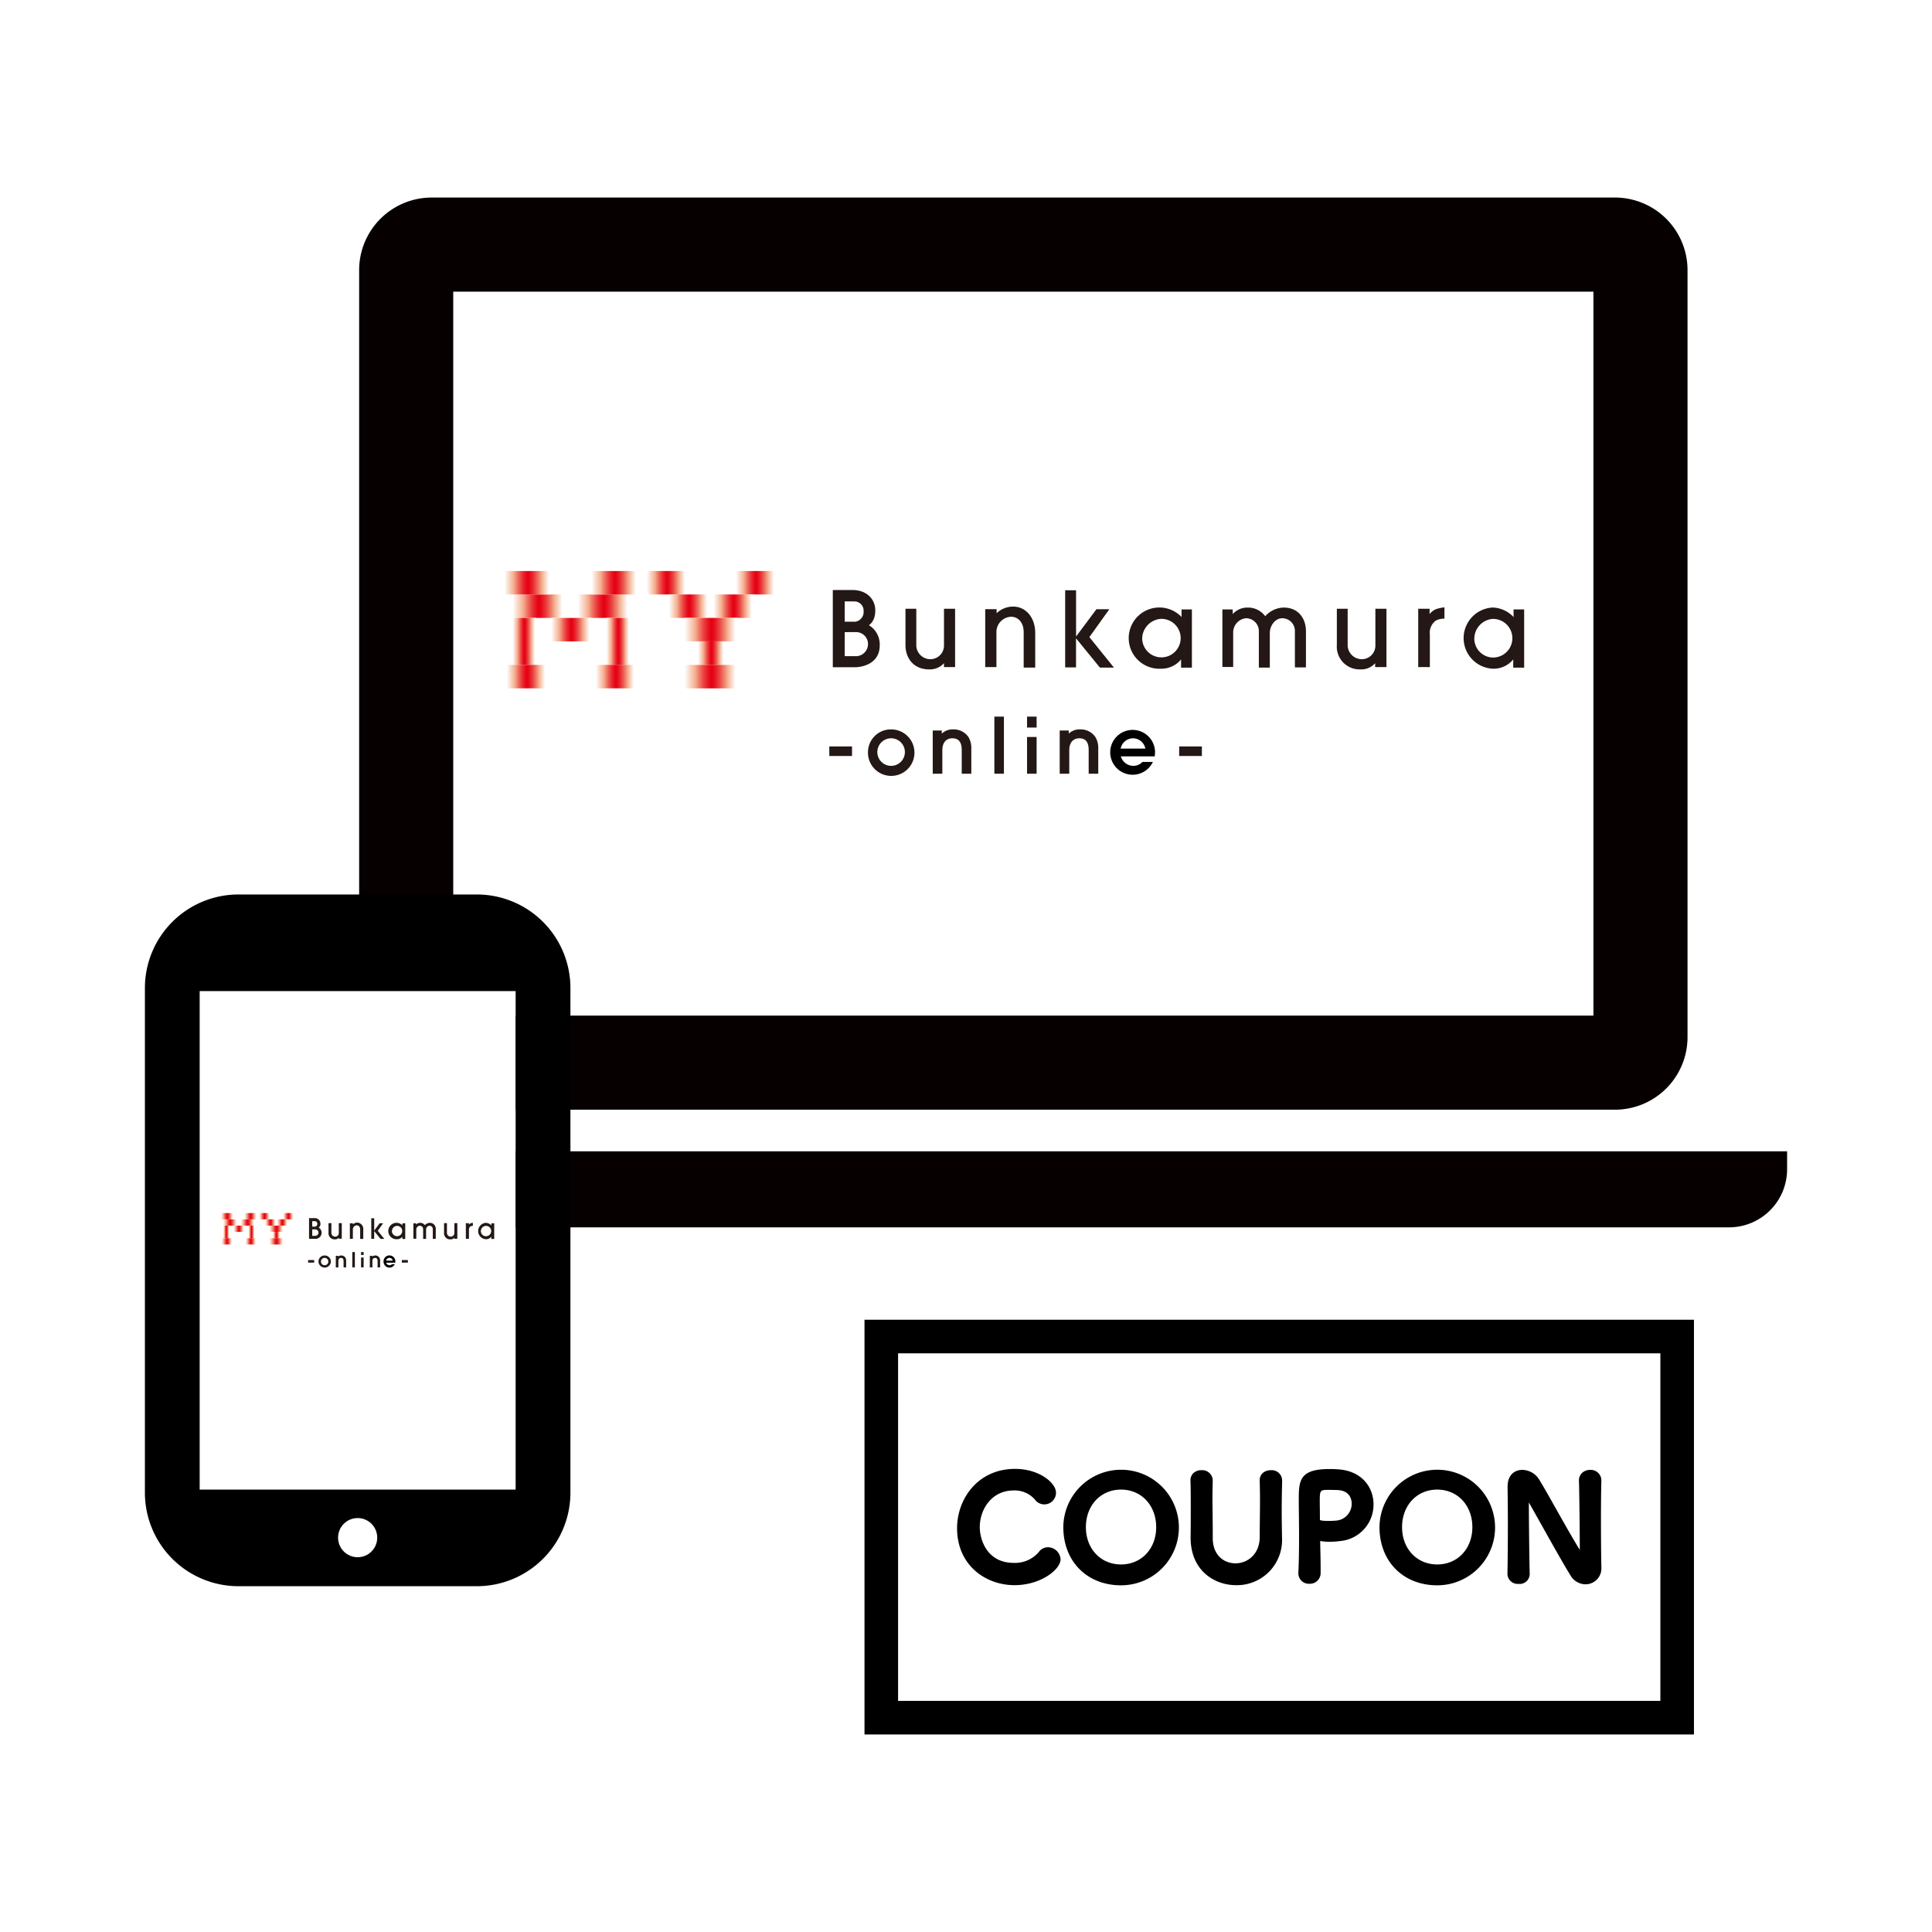
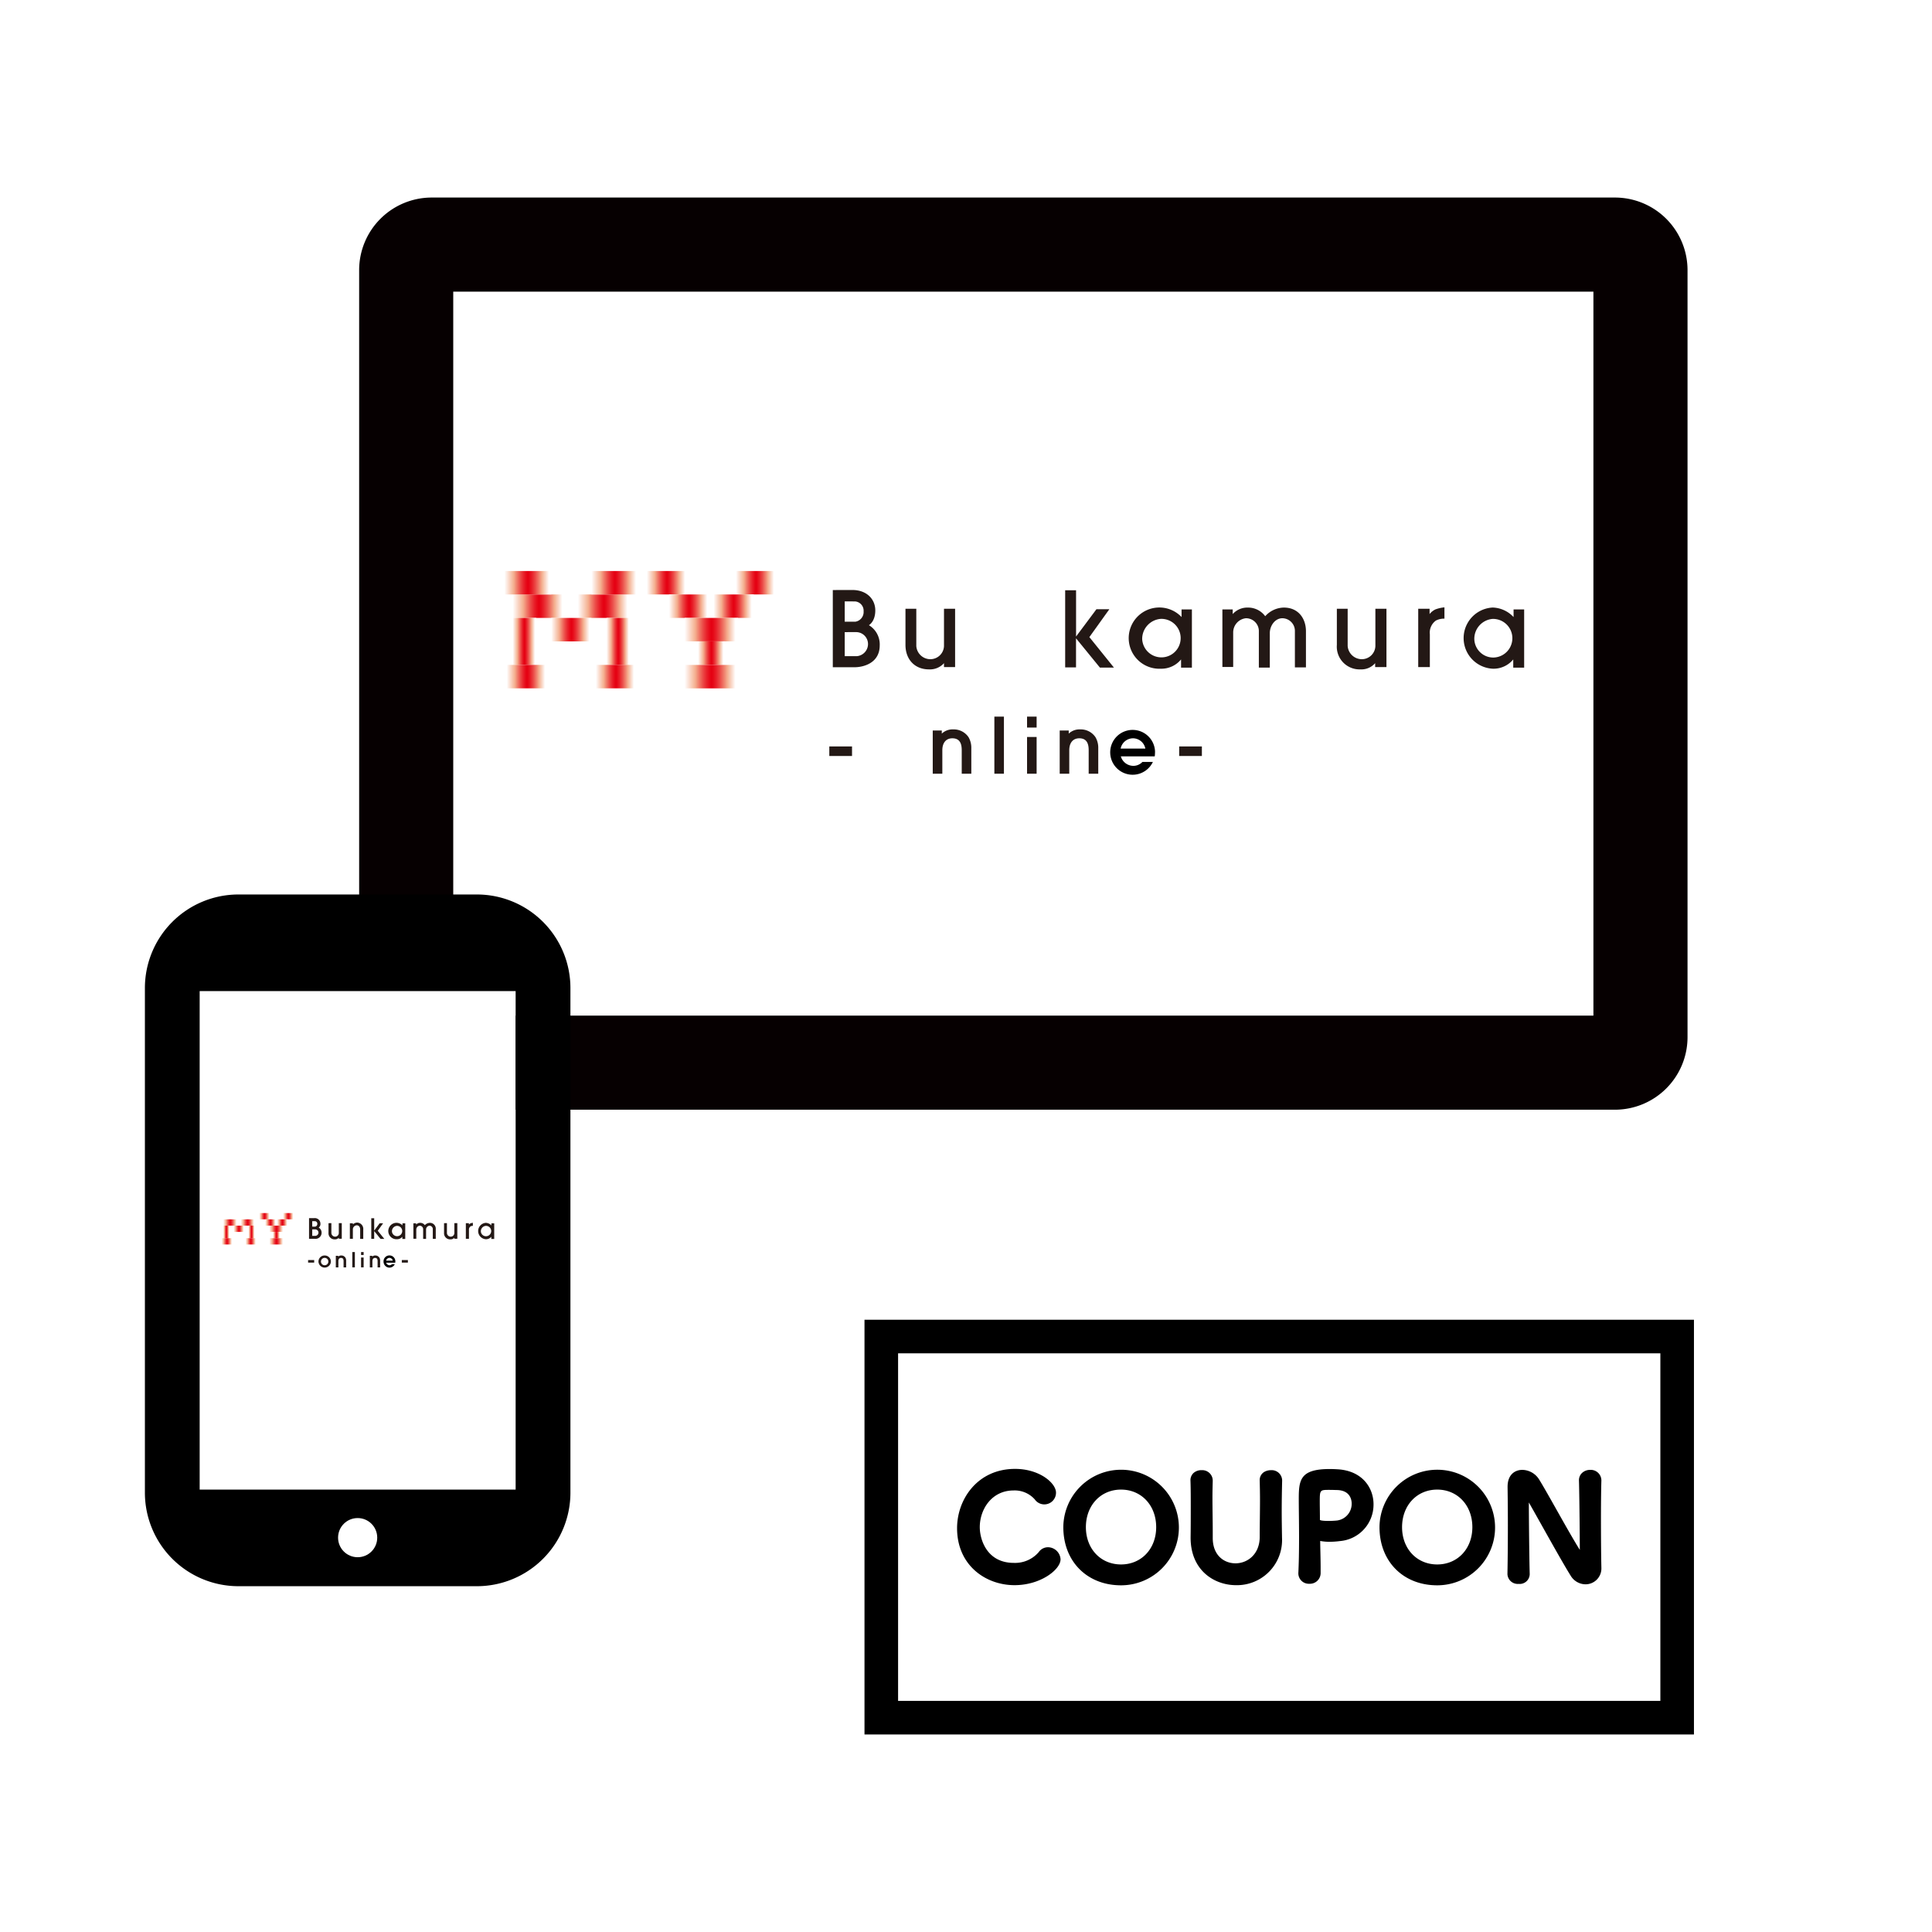
<svg xmlns="http://www.w3.org/2000/svg" xmlns:xlink="http://www.w3.org/1999/xlink" viewBox="0 0 400 400">
  <defs>
    <linearGradient id="新規グラデーションスウォッチ_コピー_3" x1="3075.838" y1="2273.671" x2="3086.654" y2="2273.671" gradientTransform="translate(-2956.206 -2148.165)" gradientUnits="userSpaceOnUse">
      <stop offset="0" stop-color="#fff" />
      <stop offset="0.2" stop-color="#f4af8f" />
      <stop offset="0.263" stop-color="#f0806d" />
      <stop offset="0.344" stop-color="#eb4946" />
      <stop offset="0.414" stop-color="#e8212a" />
      <stop offset="0.469" stop-color="#e60918" />
      <stop offset="0.503" stop-color="#e50012" />
      <stop offset="0.536" stop-color="#e60918" />
      <stop offset="0.59" stop-color="#e8212a" />
      <stop offset="0.659" stop-color="#eb4946" />
      <stop offset="0.738" stop-color="#f0806d" />
      <stop offset="0.8" stop-color="#f4af8f" />
      <stop offset="0.937" stop-color="#fef8f5" />
      <stop offset="0.95" stop-color="#fff" />
    </linearGradient>
    <linearGradient id="新規グラデーションスウォッチ_コピー_3-2" x1="3062.364" y1="2273.671" x2="3073.181" y2="2273.671" xlink:href="#新規グラデーションスウォッチ_コピー_3" />
    <linearGradient id="新規グラデーションスウォッチ_コピー_3-3" x1="3062.368" y1="2280.965" x2="3067.224" y2="2280.965" xlink:href="#新規グラデーションスウォッチ_コピー_3" />
    <linearGradient id="新規グラデーションスウォッチ_コピー_3-4" x1="3081.793" y1="2280.97" x2="3086.649" y2="2280.97" xlink:href="#新規グラデーションスウォッチ_コピー_3" />
    <linearGradient id="新規グラデーションスウォッチ_コピー_3-5" x1="3070.343" y1="2278.528" x2="3078.656" y2="2278.528" xlink:href="#新規グラデーションスウォッチ_コピー_3" />
    <linearGradient id="新規グラデーションスウォッチ_コピー_3-6" x1="3060.646" y1="2268.814" x2="3070.358" y2="2268.814" xlink:href="#新規グラデーションスウォッチ_コピー_3" />
    <linearGradient id="新規グラデーションスウォッチ_コピー_3-7" x1="3078.66" y1="2268.814" x2="3088.374" y2="2268.814" xlink:href="#新規グラデーションスウォッチ_コピー_3" />
    <linearGradient id="新規グラデーションスウォッチ_コピー_3-8" x1="3688.658" y1="1659.85" x2="3697.008" y2="1659.85" gradientTransform="translate(-3583.73 -1519.764)" xlink:href="#新規グラデーションスウォッチ_コピー_3" />
    <linearGradient id="新規グラデーションスウォッチ_コピー_3-9" x1="3707.097" y1="1659.85" x2="3715.408" y2="1659.85" gradientTransform="translate(-3583.73 -1519.764)" xlink:href="#新規グラデーションスウォッチ_コピー_3" />
    <linearGradient id="新規グラデーションスウォッチ_コピー_3-10" x1="3717.652" y1="1640.412" x2="3726" y2="1640.412" gradientTransform="translate(-3583.73 -1519.764)" xlink:href="#新規グラデーションスウォッチ_コピー_3" />
    <linearGradient id="新規グラデーションスウォッチ_コピー_3-11" x1="3736.089" y1="1640.412" x2="3744.401" y2="1640.412" gradientTransform="translate(-3583.73 -1519.764)" xlink:href="#新規グラデーションスウォッチ_コピー_3" />
    <linearGradient id="新規グラデーションスウォッチ_コピー_3-12" x1="3731.472" y1="1645.267" x2="3739.784" y2="1645.267" gradientTransform="translate(-3583.73 -1519.764)" xlink:href="#新規グラデーションスウォッチ_コピー_3" />
    <linearGradient id="新規グラデーションスウォッチ_コピー_3-13" x1="3722.266" y1="1645.267" x2="3730.578" y2="1645.267" gradientTransform="translate(-3583.73 -1519.764)" xlink:href="#新規グラデーションスウォッチ_コピー_3" />
    <linearGradient id="新規グラデーションスウォッチ_コピー_3-14" x1="3725.484" y1="1650.122" x2="3736.568" y2="1650.122" gradientTransform="translate(-3583.73 -1519.764)" xlink:href="#新規グラデーションスウォッチ_コピー_3" />
    <linearGradient id="新規グラデーションスウォッチ_コピー_3-15" x1="3728.257" y1="1654.99" x2="3733.795" y2="1654.99" gradientTransform="translate(-3583.73 -1519.764)" xlink:href="#新規グラデーションスウォッチ_コピー_3" />
    <linearGradient id="新規グラデーションスウォッチ_コピー_3-16" x1="3725.484" y1="1659.858" x2="3736.568" y2="1659.858" gradientTransform="translate(-3583.73 -1519.764)" xlink:href="#新規グラデーションスウォッチ_コピー_3" />
    <linearGradient id="新規グラデーションスウォッチ_コピー_3-17" x1="3006.049" y1="2401.267" x2="3008.946" y2="2401.267" xlink:href="#新規グラデーションスウォッチ_コピー_3" />
    <linearGradient id="新規グラデーションスウォッチ_コピー_3-18" x1="3002.44" y1="2401.267" x2="3005.337" y2="2401.267" xlink:href="#新規グラデーションスウォッチ_コピー_3" />
    <linearGradient id="新規グラデーションスウォッチ_コピー_3-19" x1="3002.441" y1="2403.221" x2="3003.741" y2="2403.221" xlink:href="#新規グラデーションスウォッチ_コピー_3" />
    <linearGradient id="新規グラデーションスウォッチ_コピー_3-20" x1="3007.644" y1="2403.222" x2="3008.945" y2="2403.222" xlink:href="#新規グラデーションスウォッチ_コピー_3" />
    <linearGradient id="新規グラデーションスウォッチ_コピー_3-21" x1="3004.577" y1="2402.568" x2="3006.804" y2="2402.568" xlink:href="#新規グラデーションスウォッチ_コピー_3" />
    <linearGradient id="新規グラデーションスウォッチ_コピー_3-22" x1="3001.979" y1="2399.966" x2="3004.581" y2="2399.966" xlink:href="#新規グラデーションスウォッチ_コピー_3" />
    <linearGradient id="新規グラデーションスウォッチ_コピー_3-23" x1="3006.805" y1="2399.966" x2="3009.406" y2="2399.966" xlink:href="#新規グラデーションスウォッチ_コピー_3" />
    <linearGradient id="新規グラデーションスウォッチ_コピー_3-24" x1="3629.634" y1="1776.771" x2="3631.871" y2="1776.771" gradientTransform="translate(-3583.73 -1519.764)" xlink:href="#新規グラデーションスウォッチ_コピー_3" />
    <linearGradient id="新規グラデーションスウォッチ_コピー_3-25" x1="3634.573" y1="1776.771" x2="3636.799" y2="1776.771" gradientTransform="translate(-3583.73 -1519.764)" xlink:href="#新規グラデーションスウォッチ_コピー_3" />
    <linearGradient id="新規グラデーションスウォッチ_コピー_3-26" x1="3637.4" y1="1771.565" x2="3639.636" y2="1771.565" gradientTransform="translate(-3583.73 -1519.764)" xlink:href="#新規グラデーションスウォッチ_コピー_3" />
    <linearGradient id="新規グラデーションスウォッチ_コピー_3-27" x1="3642.338" y1="1771.565" x2="3644.565" y2="1771.565" gradientTransform="translate(-3583.73 -1519.764)" xlink:href="#新規グラデーションスウォッチ_コピー_3" />
    <linearGradient id="新規グラデーションスウォッチ_コピー_3-28" x1="3641.102" y1="1772.865" x2="3643.328" y2="1772.865" gradientTransform="translate(-3583.73 -1519.764)" xlink:href="#新規グラデーションスウォッチ_コピー_3" />
    <linearGradient id="新規グラデーションスウォッチ_コピー_3-29" x1="3638.636" y1="1772.865" x2="3640.862" y2="1772.865" gradientTransform="translate(-3583.73 -1519.764)" xlink:href="#新規グラデーションスウォッチ_コピー_3" />
    <linearGradient id="新規グラデーションスウォッチ_コピー_3-30" x1="3639.498" y1="1774.166" x2="3642.467" y2="1774.166" gradientTransform="translate(-3583.73 -1519.764)" xlink:href="#新規グラデーションスウォッチ_コピー_3" />
    <linearGradient id="新規グラデーションスウォッチ_コピー_3-31" x1="3640.241" y1="1775.469" x2="3641.724" y2="1775.469" gradientTransform="translate(-3583.73 -1519.764)" xlink:href="#新規グラデーションスウォッチ_コピー_3" />
    <linearGradient id="新規グラデーションスウォッチ_コピー_3-32" x1="3639.498" y1="1776.773" x2="3642.467" y2="1776.773" gradientTransform="translate(-3583.73 -1519.764)" xlink:href="#新規グラデーションスウォッチ_コピー_3" />
  </defs>
  <g id="レイヤー_2" data-name="レイヤー 2">
    <g id="レイヤー_3" data-name="レイヤー 3">
      <g id="icon_step3">
        <rect width="400" height="400" style="fill:#fff" />
        <g id="pc">
          <path d="M334.4,40.9H89.343A15.027,15.027,0,0,0,74.358,55.886V214.765a15.031,15.031,0,0,0,14.985,14.988H334.4a15.031,15.031,0,0,0,14.985-14.988V55.886A15.029,15.029,0,0,0,334.4,40.9Zm-4.5,169.367H93.839V60.383H329.9Z" style="fill:#060001" />
-           <path d="M370,238.37v3.745a12.026,12.026,0,0,1-11.993,11.994H61.99A12.023,12.023,0,0,1,50,242.115V238.37Z" style="fill:#060001" />
          <path d="M176.487,122.153c2.941,0,4.733,1.887,4.733,4.226s-1.325,3.058-1.325,3.058a4.64,4.64,0,0,1,2.242,4.182c0,3.683-3.385,4.527-5.214,4.527h-4.5V122.165s1.093-.012,4.06-.012m-1.593,2.361v4.2h2.228a2.029,2.029,0,0,0,1.682-2.146,1.923,1.923,0,0,0-1.778-2.05Zm0,6.366v4.974h2.51a2.527,2.527,0,0,0,2.306-2.332,2.468,2.468,0,0,0-2.461-2.65c-1.862,0-2.355.008-2.355.008" style="fill:#231815" />
          <path d="M187.468,126.037v7.485c0,2.945,1.859,5.066,4.87,5.066a3.911,3.911,0,0,0,3.106-1.286v.813h2.3V126.037h-2.3v7.726a2.825,2.825,0,0,1-2.958,2.714,2.924,2.924,0,0,1-2.775-2.738v-7.7Z" style="fill:#231815" />
          <path d="M276.781,126.037v7.485a4.707,4.707,0,0,0,4.88,5.066,3.772,3.772,0,0,0,3.049-1.286v.813h2.341V126.037h-2.293v7.726a2.813,2.813,0,0,1-2.963,2.714,2.95,2.95,0,0,1-2.775-2.738v-7.7Z" style="fill:#231815" />
-           <path d="M203.979,126.125v11.99H206.3v-7.283a3.162,3.162,0,0,1,3.025-3.139c1.438,0,2.619,1.126,2.619,3.232v7.289h2.387v-7.182c0-3.087-1.86-5.446-4.6-5.446a5.009,5.009,0,0,0-3.394,1.371v-.832Z" style="fill:#231815" />
          <polygon points="220.532 122.208 220.532 138.171 222.779 138.171 222.779 132.157 227.721 138.214 230.624 138.214 225.542 131.907 229.677 126.135 227.005 126.135 222.788 131.783 222.788 122.208 220.532 122.208" style="fill:#231815" />
          <path d="M244.629,127.757v-1.583h2.141v12.053h-2.243v-1.7a5.268,5.268,0,0,1-4.2,1.923,6.341,6.341,0,1,1,4.3-10.7m-4.3.381a4.165,4.165,0,0,0-3.851,4.16,3.986,3.986,0,1,0,3.851-4.16" style="fill:#231815" />
          <path d="M313.369,127.757v-1.583h2.191v12.053H313.3v-1.7a5.27,5.27,0,0,1-4.2,1.923,6.34,6.34,0,0,1-.035-12.667,6.179,6.179,0,0,1,4.3,1.971m-4.3.381a4.135,4.135,0,0,0-3.825,4.16,3.929,3.929,0,0,0,3.933,3.842,4,4,0,1,0-.108-8" style="fill:#231815" />
          <path d="M253.083,126.174v11.914h2.235v-7.157A2.954,2.954,0,0,1,257.944,128a2.66,2.66,0,0,1,2.688,2.567v7.65H262.9v-7.139c0-1.488,1.052-3.078,2.609-3.078a2.628,2.628,0,0,1,2.585,2.734v7.44h2.288v-7.5c0-2.488-1.46-4.882-4.584-4.882a5.28,5.28,0,0,0-3.849,1.791,4.394,4.394,0,0,0-3.606-1.791,4.065,4.065,0,0,0-3.125,1.345v-.957Z" style="fill:#231815" />
          <path d="M293.628,126.037v12.078h2.407v-6.791a3.068,3.068,0,0,1,1.262-2.848,3.759,3.759,0,0,1,1.759-.392v-2.342a7.684,7.684,0,0,0-1.876.432,3.5,3.5,0,0,0-1.2.957v-1.094Z" style="fill:#231815" />
          <rect x="119.632" y="123.077" width="10.815" height="4.858" style="fill:url(#新規グラデーションスウォッチ_コピー_3)" />
          <rect x="106.158" y="123.077" width="10.817" height="4.858" style="fill:url(#新規グラデーションスウォッチ_コピー_3-2)" />
          <rect x="106.162" y="127.935" width="4.856" height="9.73" style="fill:url(#新規グラデーションスウォッチ_コピー_3-3)" />
          <rect x="125.587" y="127.935" width="4.857" height="9.74" style="fill:url(#新規グラデーションスウォッチ_コピー_3-4)" />
          <rect x="114.137" y="127.935" width="8.313" height="4.856" style="fill:url(#新規グラデーションスウォッチ_コピー_3-5)" />
          <rect x="104.44" y="118.221" width="9.712" height="4.856" style="fill:url(#新規グラデーションスウォッチ_コピー_3-6)" />
          <rect x="122.454" y="118.221" width="9.713" height="4.856" style="fill:url(#新規グラデーションスウォッチ_コピー_3-7)" />
          <rect x="104.928" y="137.659" width="8.349" height="4.854" style="fill:url(#新規グラデーションスウォッチ_コピー_3-8)" />
          <rect x="123.367" y="137.659" width="8.311" height="4.854" style="fill:url(#新規グラデーションスウォッチ_コピー_3-9)" />
          <rect x="133.922" y="118.221" width="8.348" height="4.854" style="fill:url(#新規グラデーションスウォッチ_コピー_3-10)" />
          <rect x="152.359" y="118.221" width="8.313" height="4.854" style="fill:url(#新規グラデーションスウォッチ_コピー_3-11)" />
          <rect x="147.742" y="123.076" width="8.312" height="4.855" style="fill:url(#新規グラデーションスウォッチ_コピー_3-12)" />
          <rect x="138.536" y="123.076" width="8.312" height="4.855" style="fill:url(#新規グラデーションスウォッチ_コピー_3-13)" />
          <rect x="141.754" y="127.932" width="11.083" height="4.854" style="fill:url(#新規グラデーションスウォッチ_コピー_3-14)" />
          <rect x="144.527" y="132.786" width="5.538" height="4.882" style="fill:url(#新規グラデーションスウォッチ_コピー_3-15)" />
          <rect x="141.754" y="137.667" width="11.083" height="4.853" style="fill:url(#新規グラデーションスウォッチ_コピー_3-16)" />
          <rect x="171.7" y="154.543" width="4.704" height="1.977" style="fill:#231815" />
-           <path d="M184.517,151.015a4.733,4.733,0,0,0-4.812,4.642,4.813,4.813,0,1,0,4.812-4.642Zm0,7.547a2.853,2.853,0,1,1,2.83-2.878A2.851,2.851,0,0,1,184.517,158.562Z" style="fill:#231815" />
          <path d="M197.336,151.015a3.233,3.233,0,0,0-2.348.872v-.643h-1.874v8.946H195.1v-4.86c0-1.547.775-2.473,2.07-2.473,1.746,0,1.946,1.422,1.946,2.492v4.841H201.1v-5.27a4.379,4.379,0,0,0-.569-2.287A3.68,3.68,0,0,0,197.336,151.015Z" style="fill:#231815" />
          <rect x="205.873" y="148.369" width="1.979" height="11.821" style="fill:#231815" />
          <rect x="212.64" y="152.583" width="1.981" height="7.607" style="fill:#231815" />
          <rect x="212.64" y="148.369" width="1.981" height="2.263" style="fill:#231815" />
          <path d="M223.619,151.015a3.222,3.222,0,0,0-2.348.873v-.644H219.4v8.946h1.98v-4.86c0-1.547.777-2.473,2.074-2.473,1.743,0,1.945,1.422,1.945,2.492v4.841h1.983v-5.267a4.345,4.345,0,0,0-.571-2.29A3.675,3.675,0,0,0,223.619,151.015Z" style="fill:#231815" />
          <rect x="244.135" y="154.543" width="4.702" height="1.977" style="fill:#231815" />
          <path d="M234.577,152.857a2.625,2.625,0,0,0-2.558,2.131h5.115A2.622,2.622,0,0,0,234.577,152.857Z" style="fill:none" />
          <path d="M234.622,158.562a2.717,2.717,0,0,1-2.567-1.966h7.013l.028-.158c.014-.13.042-.572.042-.845a4.642,4.642,0,1,0-.445,2.157h-2.17A2.57,2.57,0,0,1,234.622,158.562Zm-.045-5.705a2.622,2.622,0,0,1,2.557,2.131h-5.115A2.625,2.625,0,0,1,234.577,152.857Z" />
        </g>
        <rect x="182.461" y="276.714" width="164.777" height="78.911" style="fill:#fff" />
        <path d="M343.761,280.191v71.957H185.939V280.191H343.761m6.954-6.954H178.985V359.1h171.73V273.237Z" />
        <path d="M198.152,316.39c0-5.949,4.208-12.272,12.007-12.272,5.095,0,8.475,2.956,8.475,4.912a2.415,2.415,0,0,1-4.392,1.41,5.553,5.553,0,0,0-4.377-1.857c-4.554,0-7.012,3.917-7.012,7.6,0,2.558,1.472,7.395,7.041,7.395a6.453,6.453,0,0,0,5.162-2.226,2.337,2.337,0,0,1,1.934-1.013,2.644,2.644,0,0,1,2.586,2.5c0,2.106-4.094,5.353-9.534,5.353C204.133,328.191,198.152,324.138,198.152,316.39Z" />
        <path d="M220.15,316.184A11.963,11.963,0,1,1,232.1,328.221C225.063,328.221,220.15,323.271,220.15,316.184Zm19.225,0c0-4.507-3.06-7.778-7.277-7.778s-7.277,3.271-7.277,7.778c0,4.473,3.06,7.719,7.277,7.719S239.375,320.657,239.375,316.184Z" />
        <path d="M246.47,306.492a2.048,2.048,0,0,1,.613-1.5,2.414,2.414,0,0,1,1.709-.608,2.168,2.168,0,0,1,2.292,2.114l0,.142c-.028,1.1-.058,2.244-.058,3.362,0,1.208.015,2.417.03,3.622s.03,2.4.03,3.591v1.207c0,3.625,2.368,5.247,4.715,5.247,2.49,0,5.01-1.884,5.01-5.482,0-1.279.015-2.573.03-3.87s.029-2.606.029-3.9c0-1.318-.031-2.659-.058-3.842v-.064a1.945,1.945,0,0,1,.928-1.759,2.73,2.73,0,0,1,1.393-.365,2.16,2.16,0,0,1,2.321,2.114v.075c-.061,2.525-.088,4.482-.088,6.344,0,1.52.024,3.016.05,4.664,0,0,.012.708.012.81a9.343,9.343,0,0,1-9.508,9.8c-4.536,0-9.417-3.075-9.417-9.828v-.148c.03-2.065.03-4.263.03-6.389,0-1.826,0-3.551-.058-5.248Z" />
        <path d="M268.809,325.694c.1-1.982.148-4.32.148-7.39,0-1.66-.018-3.276-.034-4.736-.013-1.208-.025-2.309-.025-3.243,0-3.946.3-6.178,6.413-6.178.522,0,1.09.021,1.69.06,5.093.323,7.373,3.867,7.373,7.237a7.573,7.573,0,0,1-6.941,7.618,17.158,17.158,0,0,1-2.181.149,10.262,10.262,0,0,1-1.917-.173c0,.783.023,1.608.042,2.444.022,1.013.045,2.043.045,3.034v1.148A2.214,2.214,0,0,1,271.1,327.9a2.168,2.168,0,0,1-2.292-2.115Zm11.041-14.4c0-.657-.23-2.8-3.185-2.8-.03,0-.721-.03-1.413-.03-1.969,0-2.007,0-2.007,2.449,0,.513.008,1.069.015,1.626s.015,1.125.015,1.642v.5c.036.053.321.211,1.8.211.549,0,1.15-.03,1.737-.086A3.482,3.482,0,0,0,279.85,311.3Z" />
        <path d="M285.61,316.184a11.964,11.964,0,1,1,11.949,12.037C290.524,328.221,285.61,323.271,285.61,316.184Zm19.226,0c0-4.507-3.06-7.778-7.277-7.778s-7.277,3.271-7.277,7.778c0,4.473,3.06,7.719,7.277,7.719S304.836,320.657,304.836,316.184Z" />
        <path d="M312.1,325.87c.057-2.931.088-6.471.088-9.98,0-2.4-.019-5-.059-7.941v-.127c0-2.579,1.579-3.5,3.057-3.5a4.186,4.186,0,0,1,3.4,1.873c.806,1.279,2.184,3.725,3.643,6.314,1.683,2.987,3.563,6.323,4.854,8.378-.006-3.12-.093-11.784-.177-14.342v-.072a2.058,2.058,0,0,1,.722-1.588,2.451,2.451,0,0,1,1.6-.563,2.2,2.2,0,0,1,2.321,2.144v.076c-.057,1.988-.088,4.774-.088,7.844,0,3.95.033,7.742.088,10.144v.072a3.281,3.281,0,0,1-3.292,3.411,3.624,3.624,0,0,1-3.048-1.753c-1.287-2.04-3.931-6.755-6.056-10.544-1.041-1.857-1.972-3.518-2.62-4.645,0,3.141.09,11.7.177,14.78v.076a2.065,2.065,0,0,1-2.291,2A2.127,2.127,0,0,1,312.1,325.9Z" />
        <path d="M98.724,196.532a8.043,8.043,0,0,1,8.033,8.034V309.034a8.043,8.043,0,0,1-8.033,8.034H49.372a8.043,8.043,0,0,1-8.033-8.034V204.566a8.043,8.043,0,0,1,8.033-8.034H98.724" style="fill:#fff" />
        <path d="M49.372,322.737a13.718,13.718,0,0,1-13.7-13.7V204.565a13.718,13.718,0,0,1,13.7-13.7H98.724a13.719,13.719,0,0,1,13.7,13.7V309.034a13.719,13.719,0,0,1-13.7,13.7ZM41.339,199.524a5.669,5.669,0,0,0-5.669,5.669V308.406a5.669,5.669,0,0,0,5.669,5.669h65.418a5.669,5.669,0,0,0,5.669-5.669V205.193a5.669,5.669,0,0,0-5.669-5.669Z" style="fill:#fff" />
        <path d="M98.724,185.193H49.372A19.373,19.373,0,0,0,30,204.566V309.034a19.372,19.372,0,0,0,19.372,19.372H98.724A19.372,19.372,0,0,0,118.1,309.034V204.566a19.373,19.373,0,0,0-19.372-19.373ZM41.339,308.406V205.194h65.418V308.406Z" />
        <path d="M65.071,252.2a1.153,1.153,0,0,1,1.268,1.132.9.9,0,0,1-.355.819,1.243,1.243,0,0,1,.6,1.12,1.261,1.261,0,0,1-1.4,1.213h-1.2v-4.281s.293,0,1.087,0m-.426.632v1.124h.6a.543.543,0,0,0,.451-.575.515.515,0,0,0-.476-.549Zm0,1.7v1.333h.672a.677.677,0,0,0,.618-.625.662.662,0,0,0-.66-.71c-.5,0-.63,0-.63,0" style="fill:#231815" />
        <path d="M68.013,253.244v2a1.258,1.258,0,0,0,1.3,1.357,1.049,1.049,0,0,0,.832-.344v.217h.615v-3.235h-.615v2.07a.757.757,0,0,1-.792.727.784.784,0,0,1-.744-.734v-2.063Z" style="fill:#231815" />
        <path d="M91.935,253.244v2a1.261,1.261,0,0,0,1.308,1.357,1.01,1.01,0,0,0,.816-.344v.217h.627v-3.235h-.614v2.07a.754.754,0,0,1-.794.727.791.791,0,0,1-.743-.734v-2.063Z" style="fill:#231815" />
        <path d="M72.435,253.268v3.211h.623v-1.95a.846.846,0,0,1,.81-.841c.385,0,.7.3.7.865v1.953h.64v-1.924a1.314,1.314,0,0,0-1.232-1.459,1.339,1.339,0,0,0-.909.368v-.223Z" style="fill:#231815" />
        <polygon points="76.869 252.219 76.869 256.494 77.471 256.494 77.471 254.883 78.794 256.506 79.572 256.506 78.211 254.817 79.318 253.271 78.603 253.271 77.473 254.783 77.473 252.219 76.869 252.219" style="fill:#231815" />
        <path d="M83.323,253.705v-.424H83.9v3.228h-.6v-.454a1.411,1.411,0,0,1-1.125.515,1.7,1.7,0,1,1,1.152-2.865m-1.152.1a1.116,1.116,0,0,0-1.032,1.114,1.068,1.068,0,1,0,1.032-1.114" style="fill:#231815" />
        <path d="M101.736,253.705v-.424h.586v3.228h-.606v-.454a1.41,1.41,0,0,1-1.124.515,1.7,1.7,0,0,1-.009-3.393,1.656,1.656,0,0,1,1.153.528m-1.153.1a1.108,1.108,0,0,0-1.025,1.114,1.052,1.052,0,0,0,1.054,1.029,1.072,1.072,0,1,0-.029-2.143" style="fill:#231815" />
        <path d="M85.588,253.281v3.191h.6v-1.917a.792.792,0,0,1,.7-.786.713.713,0,0,1,.72.688v2.049h.606v-1.912a.784.784,0,0,1,.7-.825.7.7,0,0,1,.693.732v1.993h.613v-2.009a1.206,1.206,0,0,0-1.228-1.308,1.414,1.414,0,0,0-1.031.48,1.178,1.178,0,0,0-.966-.48,1.088,1.088,0,0,0-.837.36v-.256Z" style="fill:#231815" />
        <path d="M96.448,253.244v3.235h.645V254.66a.82.82,0,0,1,.338-.762.994.994,0,0,1,.471-.1v-.628a2.046,2.046,0,0,0-.5.116.935.935,0,0,0-.321.256v-.293Z" style="fill:#231815" />
        <rect x="49.843" y="252.451" width="2.897" height="1.301" style="fill:url(#新規グラデーションスウォッチ_コピー_3-17)" />
        <rect x="46.234" y="252.451" width="2.897" height="1.301" style="fill:url(#新規グラデーションスウォッチ_コピー_3-18)" />
        <rect x="46.235" y="253.753" width="1.301" height="2.606" style="fill:url(#新規グラデーションスウォッチ_コピー_3-19)" />
        <rect x="51.438" y="253.753" width="1.301" height="2.609" style="fill:url(#新規グラデーションスウォッチ_コピー_3-20)" />
        <rect x="48.371" y="253.753" width="2.227" height="1.301" style="fill:url(#新規グラデーションスウォッチ_コピー_3-21)" />
-         <rect x="45.773" y="251.151" width="2.601" height="1.301" style="fill:url(#新規グラデーションスウォッチ_コピー_3-22)" />
-         <rect x="50.599" y="251.151" width="2.602" height="1.301" style="fill:url(#新規グラデーションスウォッチ_コピー_3-23)" />
        <rect x="45.904" y="256.357" width="2.236" height="1.3" style="fill:url(#新規グラデーションスウォッチ_コピー_3-24)" />
        <rect x="50.843" y="256.357" width="2.226" height="1.3" style="fill:url(#新規グラデーションスウォッチ_コピー_3-25)" />
        <rect x="53.67" y="251.151" width="2.236" height="1.3" style="fill:url(#新規グラデーションスウォッチ_コピー_3-26)" />
        <rect x="58.608" y="251.151" width="2.227" height="1.3" style="fill:url(#新規グラデーションスウォッチ_コピー_3-27)" />
        <rect x="57.372" y="252.451" width="2.226" height="1.3" style="fill:url(#新規グラデーションスウォッチ_コピー_3-28)" />
        <rect x="54.906" y="252.451" width="2.226" height="1.3" style="fill:url(#新規グラデーションスウォッチ_コピー_3-29)" />
        <rect x="55.768" y="253.752" width="2.969" height="1.3" style="fill:url(#新規グラデーションスウォッチ_コピー_3-30)" />
        <rect x="56.511" y="255.052" width="1.483" height="1.308" style="fill:url(#新規グラデーションスウォッチ_コピー_3-31)" />
        <rect x="55.768" y="256.359" width="2.969" height="1.3" style="fill:url(#新規グラデーションスウォッチ_コピー_3-32)" />
        <rect x="63.789" y="260.88" width="1.26" height="0.53" style="fill:#231815" />
        <path d="M67.222,259.935a1.268,1.268,0,0,0-1.289,1.243,1.289,1.289,0,0,0,2.577.007A1.271,1.271,0,0,0,67.222,259.935Zm0,2.021a.764.764,0,1,1,.758-.771A.763.763,0,0,1,67.222,261.956Z" style="fill:#231815" />
        <path d="M70.656,259.935a.865.865,0,0,0-.629.233V260h-.5v2.4h.531v-1.3c0-.414.207-.662.554-.662.468,0,.522.381.522.667v1.3h.531v-1.411a1.173,1.173,0,0,0-.153-.613A.985.985,0,0,0,70.656,259.935Z" style="fill:#231815" />
        <rect x="72.942" y="259.226" width="0.53" height="3.166" style="fill:#231815" />
        <rect x="74.755" y="260.355" width="0.531" height="2.038" style="fill:#231815" />
        <rect x="74.755" y="259.226" width="0.531" height="0.606" style="fill:#231815" />
        <path d="M77.7,259.935a.863.863,0,0,0-.629.233V260h-.5v2.4h.53v-1.3c0-.414.208-.662.555-.662.467,0,.521.381.521.667v1.3H78.7v-1.411a1.173,1.173,0,0,0-.153-.613A.985.985,0,0,0,77.7,259.935Z" style="fill:#231815" />
        <rect x="83.191" y="260.88" width="1.259" height="0.53" style="fill:#231815" />
        <path d="M80.631,260.428a.7.7,0,0,0-.685.571h1.37A.7.7,0,0,0,80.631,260.428Z" style="fill:none" />
        <path d="M80.643,261.956a.728.728,0,0,1-.688-.527h1.879l.007-.042c0-.035.011-.153.011-.226a1.222,1.222,0,1,0-2.443.029,1.241,1.241,0,0,0,1.218,1.259,1.22,1.22,0,0,0,1.106-.71h-.581A.689.689,0,0,1,80.643,261.956Zm-.012-1.528a.7.7,0,0,1,.685.571h-1.37A.7.7,0,0,1,80.631,260.428Z" />
        <circle cx="74.048" cy="318.352" r="4.054" style="fill:#fff" />
      </g>
    </g>
  </g>
</svg>